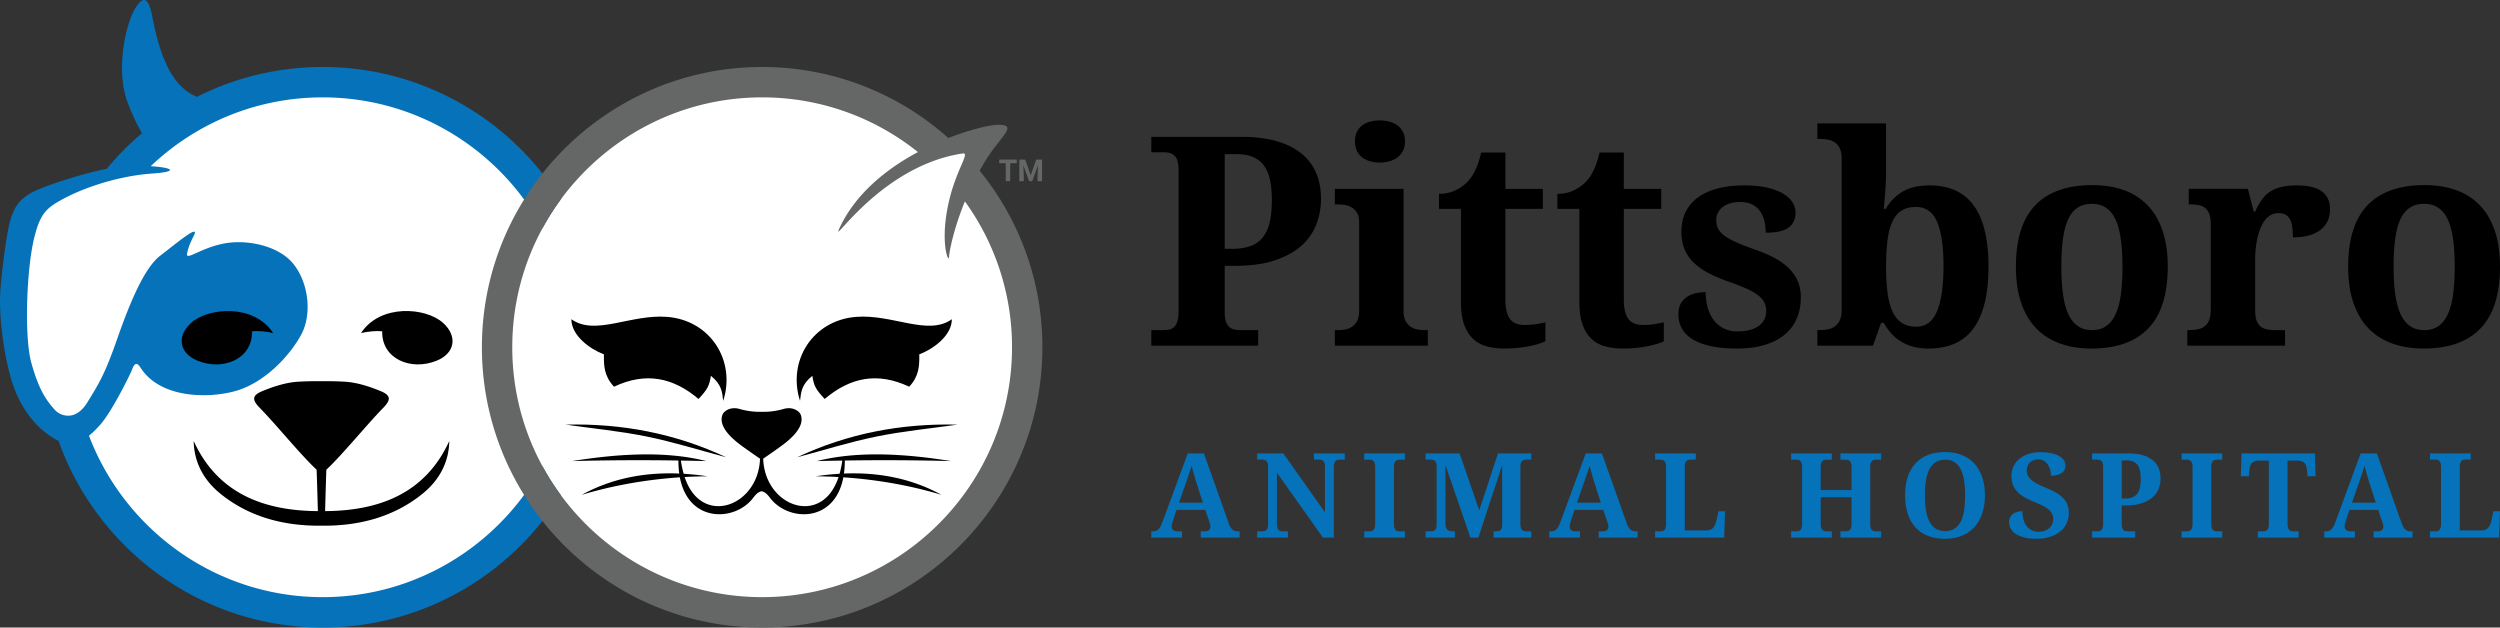
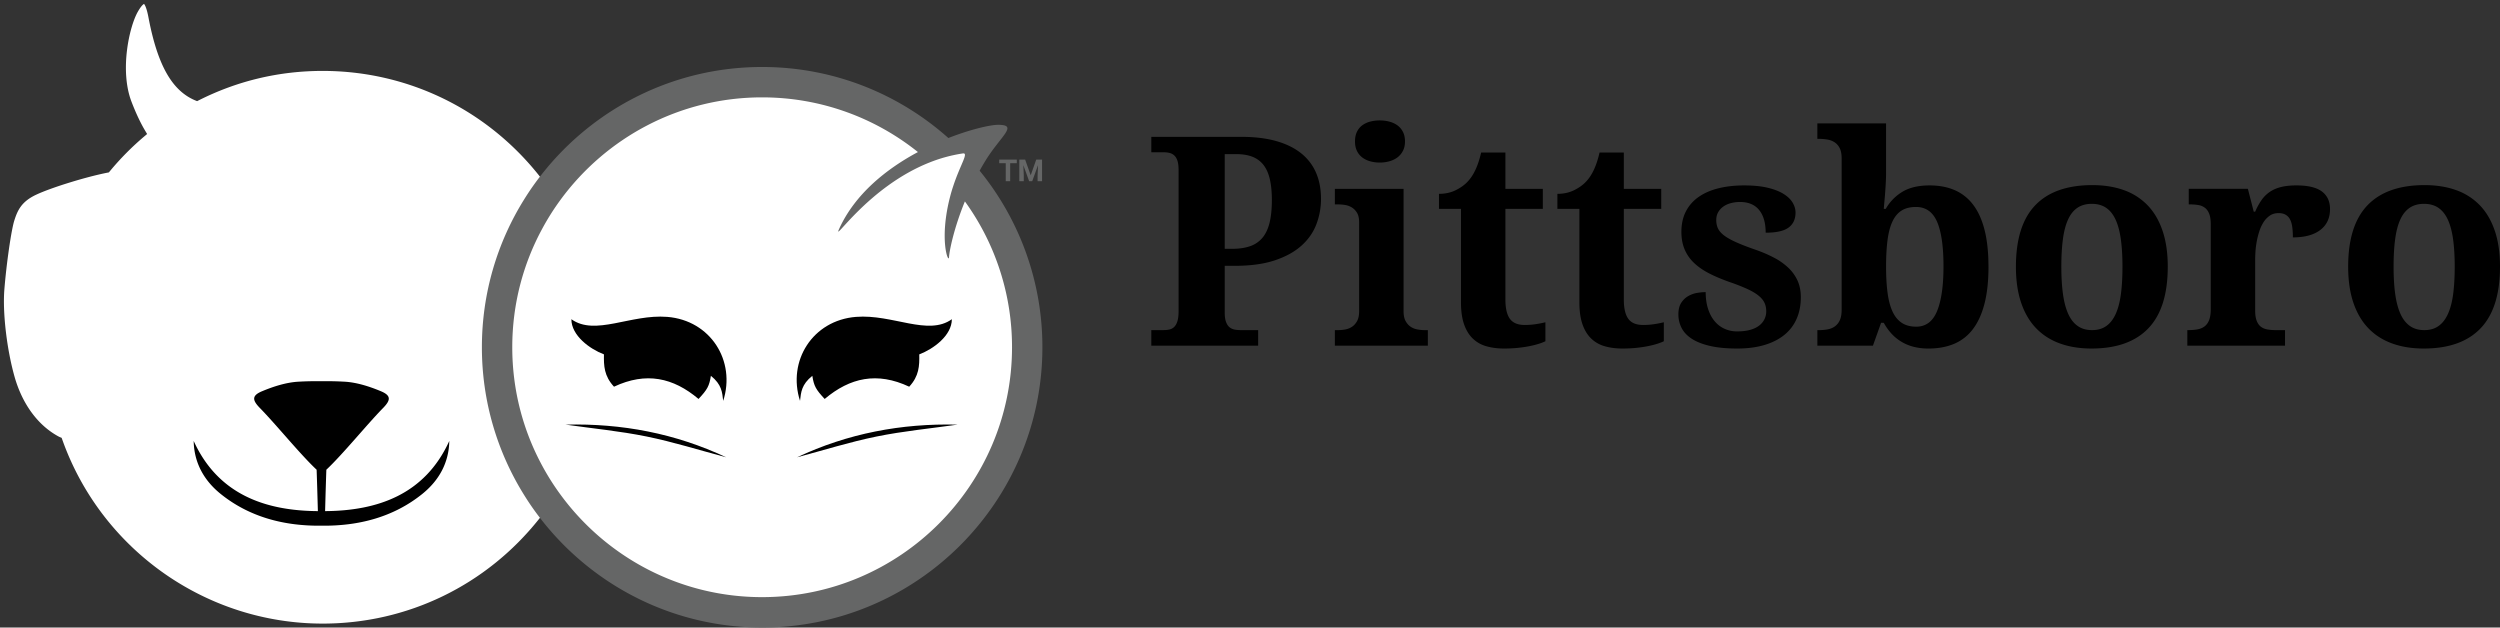
<svg xmlns="http://www.w3.org/2000/svg" id="Layer_2" viewBox="0 0 316.201 79.37">
  <rect x="0" y="0" width="316.201" height="79.37" fill="#333333" stroke="none" />
  <defs>
    <style>.cls-2{fill:#656666}.cls-3{fill:#0572ba}</style>
  </defs>
  <g id="Layer_1-2">
    <g>
      <g>
        <path fill="#fff" d="M96.395 78.873c-10.724 0-20.71-4.842-27.399-13.283l-.389-.491-.39.491c-6.688 8.441-16.676 13.283-27.403 13.283-14.764 0-28.003-9.358-32.944-23.286l-.074-.209-.205-.084a2.47 2.47 0 01-.232-.113c-2.575-1.409-4.533-4.076-5.512-7.51C.859 44.185.314 39.525.554 36.592c.261-3.256.871-7.482 1.255-8.695.404-1.274.894-2.401 2.789-3.281 1.927-.9 6.299-2.25 8.998-2.777l.174-.034.113-.137a34.95 34.95 0 014.401-4.445l.324-.273-.218-.363c-.601-.999-1.191-2.248-1.754-3.712-1.526-3.967-.279-9.548.817-11.428.5-.858.746-.943.77-.95-.013.01.272.214.549 1.68 1.146 6.054 2.979 9.301 5.945 10.531l.211.087.203-.103c4.895-2.47 10.171-3.722 15.684-3.722 10.726 0 20.714 4.84 27.403 13.279l.389.491.389-.491C75.686 13.81 85.673 8.97 96.395 8.97c8.572 0 16.82 3.146 23.227 8.858l.228.204.284-.112c2.873-1.128 5.286-1.636 6.082-1.636.369 0 .567.028.671.053-.122.266-.538.797-.882 1.235-.527.671-1.183 1.507-1.81 2.534-.255.414-.493.83-.723 1.242l-.165.294.213.262a34.987 34.987 0 017.827 22.019c0 19.272-15.68 34.952-34.952 34.952z" />
-         <path d="M66.287 62.602c-5.756 7.831-15.03 12.925-25.474 12.925-13.489 0-25.034-8.501-29.56-20.423.551-.431 1.029-.944 1.439-1.405 1.469-1.648 3.8-6.392 4.014-6.96.209-.568.508-1.123 1.063-.248 2.438 3.839 8.343 3.928 11.819 3.019 4.048-1.063 7.28-4.829 8.557-7.28 1.277-2.447.956-6.341-1.029-8.839-1.802-2.263-5.709-3.117-8.591-2.626-3.126.534-5.09 2.331-4.863 1.277.158-.734.337-1.204.863-2.259.769-1.533-2.165.956-4.257 2.553-2.037 1.554-3.881 6.063-5.41 10.427-1.524 4.368-2.233 5.585-3.834 8.164a4.51 4.51 0 01-.794.978 2.58 2.58 0 01-.273.218 2.22 2.22 0 01-.486.278 1.973 1.973 0 01-.568.158 2.297 2.297 0 01-1.921-.67 11.316 11.316 0 01-.512-.589 4.13 4.13 0 01-.213-.269c-.077-.098-.154-.205-.231-.312v-.004c-.743-1.055-1.409-2.464-2.062-4.825-.922-3.339-.593-11.798.32-15.619.666-2.805 1.324-3.736 3.006-4.723 1.418-.828 2.985-1.512 4.569-2.05a30.56 30.56 0 011.712-.534c.192-.051.384-.102.572-.154.047-.013.094-.026.141-.034.209-.056.418-.107.628-.154.043-.013.09-.021.132-.03.188-.043.371-.085.555-.124l.068-.013.307-.064c.269-.051.534-.102.794-.145.184-.03.359-.06.538-.085.239-.034.474-.064.705-.094a22.99 22.99 0 011.11-.107c3.775-.256 2.519-.79-.06-.939 5.67-5.397 13.331-8.706 21.755-8.706 10.44 0 19.718 5.09 25.474 12.921a31.19 31.19 0 012.319 3.651 31.19 31.19 0 012.319-3.655 34.786 34.786 0 00-2.319-3.292C62.11 13.742 52.067 8.473 40.816 8.473a35.215 35.215 0 00-15.907 3.776c-2.8-1.161-4.533-4.277-5.647-10.164-.497-2.627-1.242-2.591-2.236-.887-1.123 1.925-2.449 7.703-.852 11.856.672 1.748 1.295 2.963 1.792 3.79a35.35 35.35 0 00-4.465 4.508c-2.861.559-7.229 1.934-9.112 2.814-2.058.956-2.626 2.237-3.053 3.582C.909 29.097.307 33.465.059 36.553c-.252 3.091.354 7.882 1.311 11.255.961 3.369 2.933 6.268 5.752 7.81.094.051.188.098.282.137C12.28 69.5 25.414 79.372 40.816 79.372c11.251 0 21.294-5.269 27.793-13.472a34.786 34.786 0 002.319-3.292 31.19 31.19 0 01-2.319-3.651 30.752 30.752 0 01-2.319 3.646z" class="cls-3" />
        <g>
-           <path d="M45.66 42.13c.809-.198 1.917-.311 2.684-.229-.095 3.467 3.603 5.055 6.888 3.719 2.326-.946 2.67-3.092.817-4.772-2.192-1.988-7.967-2.437-10.388 1.283zM34.554 42.13c-.809-.198-1.917-.311-2.684-.229.095 3.467-3.603 5.055-6.888 3.719-2.326-.946-2.67-3.092-.817-4.772 2.192-1.988 7.967-2.437 10.388 1.283z" />
-         </g>
+           </g>
        <path d="M41.119 64.647q.09-3.335.158-5.235c2.126-2.003 5.128-5.717 7.173-7.805.982-1.003 1.042-1.58-.29-2.131-1.447-.602-3.032-1.11-4.582-1.2a41.068 41.068 0 00-2.916-.06 41.055 41.055 0 00-2.916.06c-1.55.09-3.134.598-4.582 1.2-1.332.551-1.272 1.127-.29 2.131 2.045 2.088 5.047 5.803 7.173 7.805q.068 1.9.158 5.235c-6.541-.043-12.6-2.037-15.709-8.877.051 2.728 1.272 4.979 3.433 6.717 3.676 2.955 8.117 4.061 12.733 4.001 4.616.06 9.056-1.046 12.733-4.001 2.161-1.738 3.382-3.988 3.433-6.717-3.108 6.84-9.167 8.834-15.709 8.877z" />
        <g>
          <path d="M76.387 44.822c-.028 1.456.019 2.734 1.272 4.088 4.061-1.909 7.487-1.15 10.692 1.551 1.118-1.201 1.355-1.627 1.563-2.928 1.376 1.112 1.425 2.059 1.556 3.168 1.625-5.047-1.593-10.182-7.078-10.622-4.626-.371-9.122 2.46-12.125.295 0 2.071 2.34 3.775 4.12 4.448zM91.854 57.842c-6.431-3.027-13.219-4.311-20.305-4.135 3.415.486 6.862.815 10.235 1.502 3.394.692 6.716 1.74 10.069 2.632zM102.742 47.533c.209 1.301.445 1.727 1.563 2.928 3.206-2.701 6.631-3.46 10.692-1.551 1.253-1.354 1.3-2.632 1.272-4.088 1.779-.674 4.12-2.378 4.12-4.448-3.003 2.165-7.499-.666-12.125-.295-5.485.44-8.703 5.575-7.078 10.622.131-1.109.18-2.056 1.556-3.168zM100.802 57.842c3.353-.892 6.675-1.941 10.069-2.632 3.374-.687 6.821-1.016 10.235-1.502-7.086-.177-13.873 1.107-20.305 4.135z" />
-           <path d="M120.301 58.319c-5.241-.84-11.542-1.387-16.975 0 1.074-.029 2.142-.047 3.211-.065-.088.62-.208 1.171-.351 1.669-.984.059-1.988.162-3.016.318a58.51 58.51 0 012.892.094c-.849 2.54-2.365 3.404-3.566 3.621-2.745.497-5.843-2.01-5.967-5.942.602-.414 1.289-.888 1.968-1.375.773-.559 3.459-2.408 2.78-4.184-.179-.47-1.025-1.063-2.178-.726a8.978 8.978 0 01-2.771.354 9.008 9.008 0 01-2.771-.354c-1.153-.337-1.998.256-2.178.726-.679 1.776 2.007 3.625 2.78 4.184.679.487 1.366.961 1.968 1.375-.124 3.933-3.222 6.439-5.967 5.942-1.202-.218-2.718-1.081-3.566-3.621a58.51 58.51 0 012.892-.094 33.389 33.389 0 00-3.016-.318 12.425 12.425 0 01-.351-1.669c1.068.018 2.137.036 3.211.065-5.433-1.387-11.734-.84-16.975 0 4.524-.121 8.972-.143 13.452-.071a11.6 11.6 0 00.105 1.647c-4.607-.19-8.718.705-12.329 2.69 3.008-.912 7.274-1.871 12.405-2.213 1.108 5.853 7.05 5.591 9.296 2.568.324-.436.707-.787 1.044-.796.337.009.72.359 1.044.796 2.246 3.024 8.188 3.285 9.296-2.568 5.13.342 9.397 1.301 12.405 2.213-3.611-1.985-7.721-2.879-12.329-2.69.07-.508.108-1.053.105-1.647 4.48-.071 8.928-.05 13.452.071z" />
        </g>
        <g>
-           <path d="M128.606 20.645h-.837v2.276h-.563v-2.276h-.826v-.456h2.225v.456zM129.662 20.189l.702 1.981.698-1.981h.739v2.732h-.565v-.747l.057-1.289-.738 2.036h-.387l-.736-2.034.056 1.287v.747h-.563v-2.732h.736z" class="cls-2" />
+           <path d="M128.606 20.645h-.837v2.276h-.563v-2.276h-.826v-.456h2.225v.456M129.662 20.189l.702 1.981.698-1.981h.739v2.732h-.565v-.747l.057-1.289-.738 2.036h-.387l-.736-2.034.056 1.287v.747h-.563v-2.732h.736z" class="cls-2" />
        </g>
        <path d="M123.905 21.589c.226-.406.461-.816.713-1.225 1.951-3.194 4.257-4.586 1.597-4.577-.88 0-3.326.517-6.264 1.67-6.268-5.589-14.522-8.984-23.557-8.984-11.251 0-21.29 5.269-27.788 13.467a34.127 34.127 0 00-2.319 3.296c-3.382 5.427-5.337 11.832-5.337 18.685s1.956 13.254 5.337 18.681a34.127 34.127 0 002.319 3.296C75.105 74.1 85.143 79.37 96.394 79.37c19.548 0 35.449-15.905 35.449-35.449a35.27 35.27 0 00-7.938-22.332zM96.394 75.526c-10.44 0-19.714-5.09-25.47-12.921a31.19 31.19 0 01-2.319-3.651c-2.434-4.471-3.813-9.594-3.813-15.034s1.379-10.564 3.813-15.034a31.19 31.19 0 012.319-3.655c5.76-7.827 15.03-12.916 25.47-12.916 7.442 0 14.3 2.588 19.706 6.917-3.933 2.105-7.942 5.269-9.962 9.714-.914 2.011 3.625-5.329 11.482-8.416a18.834 18.834 0 014.159-1.123c.781-.115-.307 1.362-1.225 4.163-.132.397-.26.82-.376 1.268-1.452 5.572-.175 8.625-.141 7.664.026-.658.559-3.497 2.003-7.028a31.385 31.385 0 015.961 18.446c0 17.425-14.18 31.606-31.606 31.606z" class="cls-2" />
      </g>
      <g>
        <g>
          <path d="M167.081 25.149a9.004 9.004 0 01-.578 3.197c-.386 1.024-1.012 1.928-1.879 2.711-.867.782-1.994 1.406-3.378 1.869-1.385.464-3.078.695-5.077.695h-1.265v5.926c0 .482.054.871.163 1.166s.253.518.434.668c.181.151.391.25.632.299.241.048.488.072.741.072h2.258v1.969h-13.514v-1.969h1.554c.277 0 .53-.027.759-.082.229-.054.427-.165.596-.334.168-.169.301-.409.397-.723.096-.313.145-.734.145-1.265v-17.83c0-.494-.048-.889-.145-1.184-.097-.295-.232-.521-.406-.678a1.373 1.373 0 00-.605-.316 3.224 3.224 0 00-.741-.081h-1.554v-1.951h11.364c1.71 0 3.198.181 4.462.542s2.315.883 3.153 1.562a6.344 6.344 0 011.87 2.467c.409.963.614 2.053.614 3.27zm-12.177 6.323h.903c.915 0 1.692-.114 2.331-.343a3.5 3.5 0 001.562-1.084c.404-.494.699-1.133.886-1.916.187-.782.28-1.728.28-2.836 0-.987-.082-1.846-.244-2.574-.163-.729-.422-1.331-.777-1.807a3.227 3.227 0 00-1.391-1.066c-.572-.234-1.274-.352-2.105-.352h-1.445v11.978zM169.267 41.753c.277 0 .569-.027.876-.082a2.25 2.25 0 00.849-.334c.259-.169.476-.409.65-.723.175-.313.262-.734.262-1.265V28.112c0-.494-.087-.888-.262-1.184a1.969 1.969 0 00-.659-.687 2.297 2.297 0 00-.858-.315 5.453 5.453 0 00-.858-.072h-.434v-1.97h8.69v15.465c0 .53.087.951.262 1.265.175.313.392.554.65.723.259.169.545.28.858.334.313.055.602.082.867.082h.434v1.969h-11.761v-1.969h.434zm2.114-23.866c0-.47.081-.873.244-1.21.162-.338.385-.611.668-.822a2.92 2.92 0 01.994-.47 4.71 4.71 0 011.237-.153c.421 0 .825.051 1.21.153.385.103.723.259 1.012.47s.521.484.696.822c.174.337.262.74.262 1.21 0 .458-.087.855-.262 1.192-.175.337-.407.614-.696.831s-.626.38-1.012.487a4.43 4.43 0 01-1.21.163 4.46 4.46 0 01-1.237-.163 2.93 2.93 0 01-.994-.487 2.267 2.267 0 01-.668-.831c-.163-.337-.244-.734-.244-1.192zM192.844 41.102c.481 0 .942-.033 1.382-.1s.852-.147 1.237-.244v2.402a5.875 5.875 0 01-.786.308c-.331.108-.716.208-1.156.298-.439.091-.937.166-1.49.227-.554.06-1.156.09-1.807.09-.831 0-1.584-.1-2.258-.298a4.013 4.013 0 01-1.717-.994c-.47-.463-.831-1.065-1.084-1.807-.253-.74-.379-1.653-.379-2.737V26.414h-2.782v-1.897c.795 0 1.505-.156 2.132-.469.626-.313 1.126-.675 1.499-1.084.759-.795 1.325-2.018 1.698-3.668h3.071v4.589h4.733v2.529h-4.733v11.454c0 1.12.189 1.939.569 2.457.379.518 1.003.777 1.87.777zM207.82 41.102c.481 0 .942-.033 1.383-.1.439-.066.852-.147 1.237-.244v2.402c-.193.097-.455.199-.786.308s-.717.208-1.156.298c-.439.091-.937.166-1.49.227-.555.06-1.156.09-1.807.09-.831 0-1.584-.1-2.259-.298a4.009 4.009 0 01-1.716-.994c-.47-.463-.831-1.065-1.084-1.807-.253-.74-.38-1.653-.38-2.737V26.414h-2.782v-1.897c.795 0 1.506-.156 2.132-.469.626-.313 1.126-.675 1.5-1.084.759-.795 1.324-2.018 1.698-3.668h3.071v4.589h4.733v2.529h-4.733v11.454c0 1.12.189 1.939.569 2.457.379.518 1.002.777 1.869.777zM219.727 44.083c-1.337 0-2.479-.108-3.424-.325s-1.717-.518-2.312-.903c-.597-.386-1.03-.843-1.301-1.373a3.716 3.716 0 01-.406-1.717c0-.602.117-1.086.352-1.454.235-.367.53-.653.886-.858a3.35 3.35 0 011.129-.406 6.79 6.79 0 011.084-.1c0 .771.097 1.464.289 2.078s.464 1.136.813 1.562a3.54 3.54 0 001.255.984 3.803 3.803 0 001.636.344c.638 0 1.189-.066 1.652-.199.464-.132.844-.315 1.139-.551a2.27 2.27 0 00.659-.812c.145-.308.217-.63.217-.967 0-.409-.075-.773-.226-1.093s-.4-.62-.75-.903-.815-.561-1.4-.831a23.6 23.6 0 00-2.177-.858c-1-.35-1.882-.72-2.646-1.111-.765-.391-1.409-.837-1.934-1.337a5.067 5.067 0 01-1.192-1.716c-.271-.645-.406-1.383-.406-2.213 0-.988.189-1.85.569-2.584a5.023 5.023 0 011.617-1.834c.698-.487 1.535-.852 2.511-1.093s2.06-.361 3.252-.361c1.168 0 2.162.1 2.981.298.818.199 1.487.461 2.005.786s.897.692 1.139 1.103c.24.409.361.824.361 1.246 0 .831-.292 1.463-.877 1.896-.584.434-1.551.65-2.899.65 0-1.229-.273-2.183-.822-2.863-.548-.68-1.357-1.021-2.43-1.021a4.48 4.48 0 00-1.147.145 2.907 2.907 0 00-.957.434 2.217 2.217 0 00-.65.714c-.163.283-.244.617-.244 1.002 0 .398.075.753.226 1.066.151.313.416.611.795.895.38.283.895.568 1.545.857s1.481.608 2.493.958c.819.289 1.575.617 2.268.984a8.039 8.039 0 011.788 1.265 5.24 5.24 0 011.166 1.626c.276.608.415 1.304.415 2.087 0 1.023-.178 1.939-.533 2.746a5.353 5.353 0 01-1.562 2.041c-.687.555-1.529.979-2.529 1.274s-2.138.442-3.414.442zM251.505 33.731c0 1.794-.165 3.342-.496 4.643-.332 1.301-.816 2.376-1.455 3.225a5.758 5.758 0 01-2.375 1.879c-.946.403-2.033.605-3.262.605a7.42 7.42 0 01-1.933-.234 5.791 5.791 0 01-1.562-.669 5.61 5.61 0 01-1.229-1.03 7.105 7.105 0 01-.931-1.318h-.344l-1.029 2.891h-7.028v-1.969h.253c.35 0 .692-.03 1.03-.091.337-.061.638-.181.903-.361a1.93 1.93 0 00.642-.776c.162-.338.243-.789.243-1.355V20.036c0-.529-.078-.954-.234-1.273a1.916 1.916 0 00-.633-.75 2.322 2.322 0 00-.93-.361 6.782 6.782 0 00-1.13-.09h-.145v-1.951h8.69v6.323c0 .386-.016.837-.045 1.354-.03.519-.063 1.006-.1 1.464-.049.542-.097 1.096-.145 1.662h.253a5.95 5.95 0 012.123-2.168c.885-.53 2.025-.795 3.423-.795 1.204 0 2.268.202 3.189.605a5.8 5.8 0 012.33 1.86c.633.838 1.111 1.903 1.437 3.198s.487 2.833.487 4.616zm-9.178-7.553c-.734 0-1.343.154-1.824.461-.482.308-.867.774-1.156 1.4s-.494 1.412-.614 2.357c-.121.946-.181 2.057-.181 3.334 0 1.216.06 2.297.181 3.242.12.946.325 1.741.614 2.385.289.645.68 1.133 1.174 1.464s1.108.497 1.843.497c1.217 0 2.096-.657 2.638-1.97s.813-3.198.813-5.655c0-2.517-.271-4.398-.813-5.646-.542-1.246-1.434-1.87-2.674-1.87zM274.179 33.731c0 3.48-.816 6.076-2.448 7.786s-4.032 2.565-7.199 2.565c-1.481 0-2.812-.214-3.993-.642-1.181-.427-2.183-1.068-3.008-1.924s-1.457-1.933-1.897-3.233c-.439-1.301-.659-2.818-.659-4.553 0-3.481.816-6.07 2.448-7.77 1.632-1.697 4.038-2.547 7.218-2.547 1.481 0 2.809.211 3.983.633a7.735 7.735 0 012.999 1.914c.825.855 1.457 1.931 1.896 3.226.44 1.295.66 2.81.66 4.544zm-13.46 0c0 1.312.069 2.469.208 3.469.139.999.361 1.836.668 2.511.308.675.708 1.184 1.202 1.526.493.344 1.096.516 1.807.516s1.31-.172 1.797-.516c.488-.343.886-.852 1.192-1.526.308-.675.527-1.512.66-2.511.132-1 .198-2.156.198-3.469 0-1.325-.069-2.484-.208-3.479-.138-.993-.361-1.821-.668-2.484-.308-.662-.708-1.158-1.201-1.49-.494-.331-1.097-.496-1.807-.496s-1.313.165-1.807.496c-.494.332-.892.828-1.192 1.49-.302.663-.519 1.491-.65 2.484-.133.994-.199 2.153-.199 3.479zM289.011 43.722h-12.357v-1.969h.108c.422 0 .807-.03 1.156-.091s.65-.184.903-.37.449-.455.588-.805c.138-.349.207-.812.207-1.391V28.365c0-.542-.062-.979-.189-1.31-.126-.331-.307-.588-.542-.768a1.833 1.833 0 00-.84-.353 6.667 6.667 0 00-1.103-.081h-.108v-1.97h7.479l.741 2.891h.181a8.35 8.35 0 01.795-1.454 4.04 4.04 0 011.039-1.039c.403-.277.879-.484 1.427-.623s1.201-.208 1.96-.208c1.457 0 2.529.256 3.216.768.687.513 1.03 1.256 1.03 2.231 0 1.132-.41 2.012-1.229 2.638-.819.626-1.976.939-3.469.939 0-.506-.027-.951-.081-1.337-.055-.386-.151-.705-.289-.957a1.428 1.428 0 00-.561-.578c-.234-.133-.527-.199-.876-.199-.434 0-.808.108-1.12.325a2.88 2.88 0 00-.795.84c-.217.344-.395.731-.533 1.165s-.247.871-.325 1.311-.13.857-.153 1.256c-.024.396-.036.74-.036 1.029v6.396c0 .542.065.979.198 1.31.133.332.313.581.542.75s.503.28.822.334c.319.055.659.082 1.021.082h1.192v1.969zM316.201 33.731c0 3.48-.816 6.076-2.448 7.786s-4.032 2.565-7.199 2.565c-1.481 0-2.812-.214-3.993-.642-1.181-.427-2.183-1.068-3.008-1.924s-1.457-1.933-1.897-3.233c-.439-1.301-.659-2.818-.659-4.553 0-3.481.816-6.07 2.448-7.77 1.632-1.697 4.038-2.547 7.218-2.547 1.481 0 2.809.211 3.983.633a7.735 7.735 0 012.999 1.914c.825.855 1.457 1.931 1.896 3.226.44 1.295.66 2.81.66 4.544zm-13.46 0c0 1.312.069 2.469.208 3.469.139.999.361 1.836.668 2.511.308.675.708 1.184 1.202 1.526.493.344 1.096.516 1.807.516s1.31-.172 1.797-.516c.488-.343.886-.852 1.192-1.526.308-.675.527-1.512.66-2.511.132-1 .198-2.156.198-3.469 0-1.325-.069-2.484-.208-3.479-.138-.993-.361-1.821-.668-2.484-.308-.662-.708-1.158-1.201-1.49-.494-.331-1.097-.496-1.807-.496s-1.313.165-1.807.496c-.494.332-.892.828-1.192 1.49-.302.663-.519 1.491-.65 2.484-.133.994-.199 2.153-.199 3.479z" />
        </g>
        <g>
-           <path d="M148.809 64.491l-.43 1.282a7.289 7.289 0 00-.12.426 1.734 1.734 0 00-.062.426.524.524 0 00.211.433.686.686 0 00.215.106.87.87 0 00.251.036h.626v.794h-3.883V67.2h.182c.131 0 .251-.014.361-.043a.788.788 0 00.306-.164c.094-.081.184-.19.269-.331s.171-.323.259-.547l3.234-8.77h2.047l3.118 8.785c.073.209.15.383.229.521.081.139.168.248.262.328.095.08.196.137.303.171s.219.051.335.051h.27v.794h-4.924v-.794h.583a.868.868 0 00.226-.032.607.607 0 00.207-.102c.061-.047.111-.106.15-.179s.058-.16.058-.262c0-.121-.015-.238-.044-.35s-.058-.209-.087-.291l-.524-1.494h-3.628zm2.542-3.358a57.289 57.289 0 01-.332-1.107 29.918 29.918 0 01-.16-.579 14.09 14.09 0 01-.135-.551 22.594 22.594 0 01-.339 1.049l-.197.569-.186.546-.881 2.52h3.016l-.787-2.448zM167.324 67.996l-5.82-8.217v6.454c0 .214.02.384.062.51s.096.223.164.291.15.113.244.135c.095.021.193.032.295.032h.626v.794h-3.897v-.794h.626c.107 0 .206-.011.299-.032.092-.022.173-.067.244-.135s.125-.165.164-.291.058-.296.058-.51v-7.19c0-.198-.021-.357-.062-.477a.645.645 0 00-.167-.273.546.546 0 00-.244-.127 1.248 1.248 0 00-.291-.033h-.626v-.787h3.314l5.267 7.445v-5.748c0-.198-.021-.357-.062-.477-.042-.118-.098-.21-.168-.273s-.152-.106-.244-.127a1.248 1.248 0 00-.291-.033h-.626v-.787h3.897v.787h-.626c-.102 0-.199.011-.291.033-.092.021-.174.067-.244.135s-.125.165-.164.291-.058.296-.058.509v8.895h-1.377zM172.545 67.996v-.794h.626c.112 0 .214-.011.306-.032.092-.022.172-.067.24-.135s.121-.165.16-.291.058-.296.058-.51V59.11c0-.214-.019-.384-.058-.51s-.092-.223-.16-.291-.148-.113-.24-.135a1.373 1.373 0 00-.306-.033h-.626v-.794h5.15v.794h-.626c-.107 0-.208.012-.302.033-.095.022-.176.067-.244.135s-.121.165-.16.291-.058.296-.058.51v7.124c0 .214.019.384.058.51s.092.223.16.291.149.113.244.135c.094.021.195.032.302.032h.626v.794h-5.15zM188.911 67.996v-.794h.146c.155 0 .292-.009.411-.029.119-.018.218-.058.295-.117s.136-.142.175-.251a1.32 1.32 0 00.058-.433v-7.554l-3.008 9.178h-1.013l-3.154-9.178v7.415c0 .214.025.384.076.51a.643.643 0 00.219.291.81.81 0 00.347.135c.136.021.291.032.466.032h.087v.794h-3.7v-.794h.626c.107 0 .206-.009.299-.029a.532.532 0 00.244-.119.595.595 0 00.164-.27 1.54 1.54 0 00.058-.469v-7.271c0-.198-.019-.357-.058-.477a.54.54 0 00-.408-.4 1.286 1.286 0 00-.299-.033h-.626v-.787h4.298l2.477 7.204 2.375-7.204h4.217v.787h-.626c-.107 0-.206.011-.298.033-.092.021-.173.067-.241.135s-.121.165-.16.291-.058.296-.058.509v7.132c0 .214.019.384.058.51s.092.223.16.291.149.113.241.135c.092.021.191.032.298.032h.626v.794h-4.771zM199.144 64.491l-.43 1.282a6.628 6.628 0 00-.119.426 1.734 1.734 0 00-.062.426.524.524 0 00.21.433.68.68 0 00.216.106c.08.024.163.036.251.036h.626v.794h-3.882V67.2h.182c.131 0 .252-.014.361-.043a.788.788 0 00.306-.164c.094-.081.184-.19.269-.331.084-.141.171-.323.258-.547l3.234-8.77h2.047l3.118 8.785c.073.209.15.383.229.521.081.139.168.248.262.328.095.08.195.137.302.171s.219.051.335.051h.27v.794h-4.924v-.794h.583a.854.854 0 00.225-.032.56.56 0 00.358-.281.548.548 0 00.058-.262c0-.121-.015-.238-.044-.35s-.058-.209-.087-.291l-.524-1.494h-3.628zm2.542-3.358a40.402 40.402 0 01-.491-1.686 14.09 14.09 0 01-.135-.551 22.594 22.594 0 01-.338 1.049l-.197.569-.186.546-.882 2.52h3.016l-.787-2.448zM209.333 67.996v-.794h.626c.112 0 .214-.011.306-.032.092-.022.173-.067.241-.135s.121-.165.16-.291.058-.296.058-.51v-7.132c0-.213-.019-.383-.058-.509s-.092-.223-.16-.291-.149-.114-.241-.135a1.317 1.317 0 00-.306-.033h-.626v-.787h5.151v.787h-.626c-.102 0-.2.011-.295.033-.094.021-.176.064-.244.127s-.123.154-.164.273a1.479 1.479 0 00-.062.477v8.042h2.776c.35 0 .622-.11.816-.331.194-.22.335-.543.422-.964l.24-1.123h.838l-.11 3.329h-8.741zM232.778 67.996v-.794h.641c.107 0 .207-.011.299-.032a.524.524 0 00.244-.135c.07-.068.125-.165.164-.291s.058-.296.058-.51v-3.336h-3.898v3.336c0 .214.02.384.062.51.041.126.096.223.164.291s.148.113.24.135c.092.021.192.032.299.032h.641v.794h-5.151v-.794h.626c.107 0 .207-.011.299-.032a.524.524 0 00.244-.135c.07-.068.125-.165.164-.291s.058-.296.058-.51v-7.182c0-.199-.021-.358-.062-.477a.649.649 0 00-.167-.273.556.556 0 00-.245-.128 1.304 1.304 0 00-.291-.033h-.626v-.794h5.151v.794h-.641c-.107 0-.207.012-.299.033-.092.022-.172.067-.24.135s-.123.165-.164.291a1.668 1.668 0 00-.062.51v2.877h3.898V59.11c0-.214-.019-.384-.058-.51s-.094-.223-.164-.291a.524.524 0 00-.244-.135 1.342 1.342 0 00-.299-.033h-.641v-.794h5.151v.794h-.626c-.102 0-.199.012-.291.033a.519.519 0 00-.244.135c-.071.068-.125.165-.164.291s-.058.296-.058.51v7.205c0 .194.02.351.062.469a.607.607 0 00.167.27c.07.06.151.101.241.119.089.02.186.029.287.029h.626v.794h-5.151zM251.053 62.656c0 .822-.111 1.57-.332 2.244a4.798 4.798 0 01-.976 1.735 4.35 4.35 0 01-1.58 1.114c-.625.262-1.341.393-2.152.393-.85 0-1.592-.131-2.226-.393a4.157 4.157 0 01-1.576-1.114 4.753 4.753 0 01-.94-1.738c-.209-.678-.313-1.429-.313-2.254s.104-1.575.313-2.247a4.662 4.662 0 01.943-1.723 4.186 4.186 0 011.581-1.103c.633-.26 1.378-.39 2.233-.39.806 0 1.521.13 2.145.39.625.259 1.15.628 1.577 1.107.427.478.752 1.054.972 1.726.221.673.332 1.425.332 2.254zm-7.59 0c0 .715.046 1.351.138 1.909s.241 1.03.445 1.416c.204.387.467.682.79.886.323.204.716.305 1.177.305.466 0 .861-.101 1.183-.305.323-.204.585-.499.784-.886.199-.386.343-.858.433-1.416.089-.558.135-1.195.135-1.909s-.046-1.349-.135-1.908c-.09-.558-.234-1.031-.433-1.417a2.197 2.197 0 00-.78-.882c-.321-.201-.711-.302-1.172-.302-.466 0-.862.101-1.188.302-.325.202-.59.495-.794.882-.204.386-.353.859-.445 1.417s-.138 1.195-.138 1.908zM257.607 68.141c-.67 0-1.229-.063-1.675-.189s-.804-.288-1.074-.489a1.753 1.753 0 01-.575-.67 1.73 1.73 0 01-.172-.735c0-.257.048-.473.143-.648a1.22 1.22 0 01.379-.43c.157-.112.337-.191.539-.24.201-.049.411-.074.629-.074 0 .428.051.803.153 1.126.102.323.243.592.422.809.18.216.394.379.645.488.25.11.523.164.819.164.291 0 .552-.041.78-.123s.422-.197.583-.343.282-.317.364-.514c.083-.196.123-.409.123-.637 0-.253-.051-.477-.152-.674a1.752 1.752 0 00-.462-.546 4.055 4.055 0 00-.78-.481 20.157 20.157 0 00-1.097-.492 8.432 8.432 0 01-1.314-.659c-.357-.226-.645-.47-.863-.732s-.375-.546-.47-.853a3.402 3.402 0 01-.142-1.004c0-.456.092-.869.277-1.239.185-.368.439-.684.764-.946s.712-.464 1.159-.605.932-.211 1.457-.211a6.58 6.58 0 011.42.134c.398.09.727.213.988.368.259.155.453.339.579.55.126.212.189.439.189.681 0 .175-.038.338-.113.489a1.081 1.081 0 01-.343.393 1.738 1.738 0 01-.575.262 3.071 3.071 0 01-.805.095c0-.209-.028-.434-.084-.674a2.253 2.253 0 00-.274-.67 1.65 1.65 0 00-.491-.514 1.28 1.28 0 00-.732-.204c-.199 0-.388.029-.568.087s-.336.146-.469.262c-.134.117-.24.261-.318.433a1.43 1.43 0 00-.117.593c0 .21.034.406.102.591s.193.365.376.543c.182.177.431.355.75.531a11.1 11.1 0 001.234.572c.51.209.945.422 1.304.641s.654.453.885.703c.23.25.398.524.503.823.104.299.156.63.156.995 0 .481-.095.922-.285 1.322a2.885 2.885 0 01-.816 1.03 3.9 3.9 0 01-1.278.67 5.446 5.446 0 01-1.679.241zM273.266 60.507c0 .447-.078.877-.233 1.29s-.408.777-.758 1.092c-.35.317-.803.567-1.362.755-.558.186-1.241.281-2.047.281h-.51v2.389c0 .194.022.351.066.469a.624.624 0 00.175.27c.073.06.157.101.254.119.097.02.197.029.299.029h.91v.794h-5.449v-.794h.626c.112 0 .214-.011.306-.032.092-.022.173-.067.241-.135s.121-.165.16-.291.058-.296.058-.51v-7.19c0-.198-.019-.357-.058-.477a.623.623 0 00-.164-.273.546.546 0 00-.244-.127 1.286 1.286 0 00-.299-.033h-.626v-.787h4.582c.69 0 1.289.073 1.799.219s.933.355 1.271.63c.337.274.589.606.754.994.165.389.248.828.248 1.319zm-4.91 2.55h.364c.369 0 .683-.046.94-.139.257-.091.467-.237.63-.437.162-.198.281-.456.356-.771.075-.316.113-.697.113-1.144 0-.398-.032-.744-.098-1.038a1.891 1.891 0 00-.313-.728 1.31 1.31 0 00-.561-.429 2.235 2.235 0 00-.849-.143h-.583v4.83zM275.924 67.996v-.794h.626c.112 0 .214-.011.306-.032.092-.022.172-.067.24-.135s.121-.165.16-.291.058-.296.058-.51V59.11c0-.214-.019-.384-.058-.51s-.092-.223-.16-.291-.148-.113-.24-.135a1.373 1.373 0 00-.306-.033h-.626v-.794h5.15v.794h-.626c-.107 0-.208.012-.302.033-.095.022-.176.067-.244.135s-.121.165-.16.291-.058.296-.058.51v7.124c0 .214.019.384.058.51s.092.223.16.291.149.113.244.135c.094.021.195.032.302.032h.626v.794h-5.15zM289.333 66.233c0 .214.019.384.058.51s.093.223.163.291a.522.522 0 00.245.135c.092.021.191.032.298.032h.626v.794h-5.15v-.794h.626c.112 0 .214-.011.306-.032.092-.022.172-.067.24-.135s.121-.165.16-.291.058-.296.058-.51v-7.977h-1.195c-.223 0-.41.025-.56.074s-.274.118-.368.207a.842.842 0 00-.212.331 2.07 2.07 0 00-.098.445l-.102.925h-1.005l.081-2.891h9.295l.073 2.891h-.998l-.109-.925a2.01 2.01 0 00-.099-.445.84.84 0 00-.211-.331c-.095-.089-.218-.158-.368-.207s-.337-.074-.56-.074h-1.195v7.977zM297.161 64.491l-.429 1.282a6.58 6.58 0 00-.12.426 1.734 1.734 0 00-.062.426.524.524 0 00.211.433.675.675 0 00.215.106c.08.024.164.036.252.036h.626v.794h-3.883V67.2h.183a1.4 1.4 0 00.36-.043.788.788 0 00.306-.164c.094-.081.185-.19.269-.331.085-.141.172-.323.259-.547l3.234-8.77h2.046l3.118 8.785c.073.209.15.383.229.521.081.139.168.248.262.328.095.08.196.137.303.171s.219.051.335.051h.269v.794h-4.924v-.794h.583a.862.862 0 00.226-.032.607.607 0 00.207-.102c.061-.047.111-.106.15-.179s.058-.16.058-.262c0-.121-.015-.238-.044-.35s-.058-.209-.087-.291l-.524-1.494h-3.628zm2.543-3.358c-.053-.17-.109-.349-.164-.535a39.353 39.353 0 01-.328-1.151 14.016 14.016 0 01-.134-.551 22.594 22.594 0 01-.339 1.049l-.197.569-.186.546-.881 2.52h3.016l-.787-2.448zM307.35 67.996v-.794h.626c.112 0 .214-.011.306-.032.092-.022.173-.067.241-.135s.121-.165.16-.291.058-.296.058-.51v-7.132c0-.213-.019-.383-.058-.509s-.092-.223-.16-.291-.149-.114-.241-.135a1.317 1.317 0 00-.306-.033h-.626v-.787h5.151v.787h-.626c-.102 0-.2.011-.295.033-.094.021-.176.064-.244.127s-.123.154-.164.273a1.479 1.479 0 00-.062.477v8.042h2.776c.35 0 .622-.11.816-.331.194-.22.335-.543.422-.964l.24-1.123h.838l-.11 3.329h-8.741z" class="cls-3" />
-         </g>
+           </g>
      </g>
    </g>
  </g>
</svg>